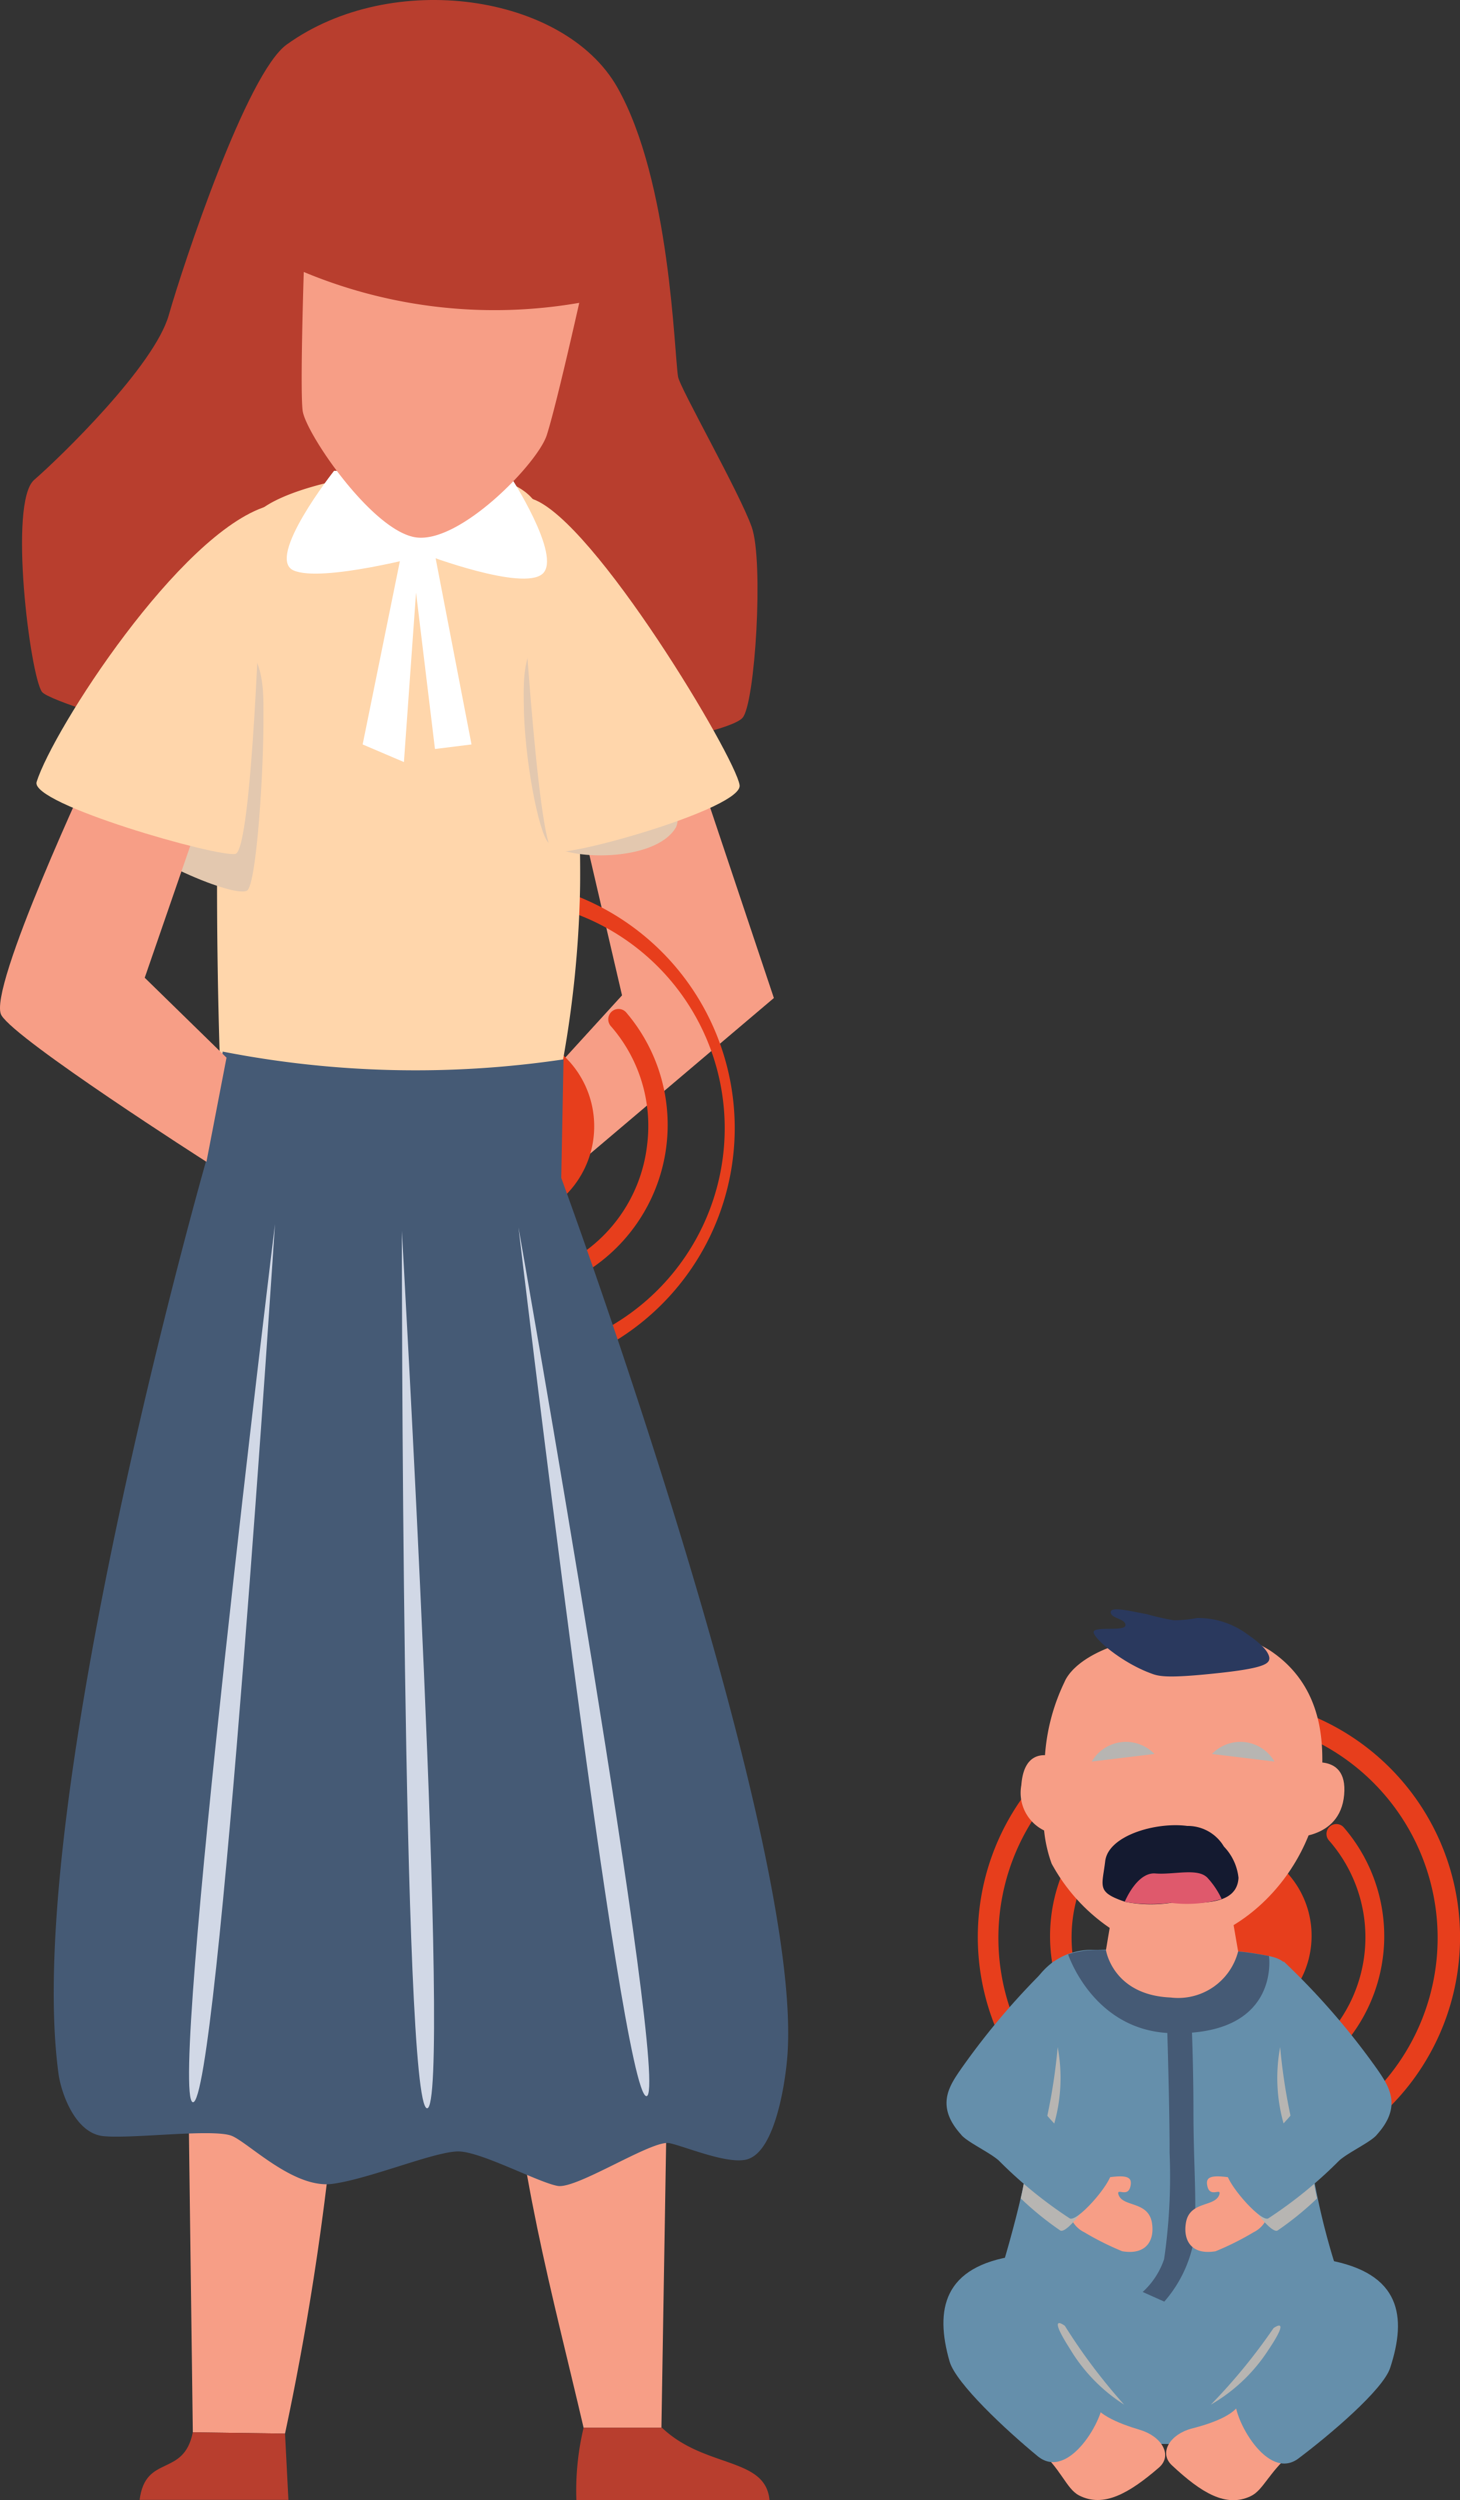
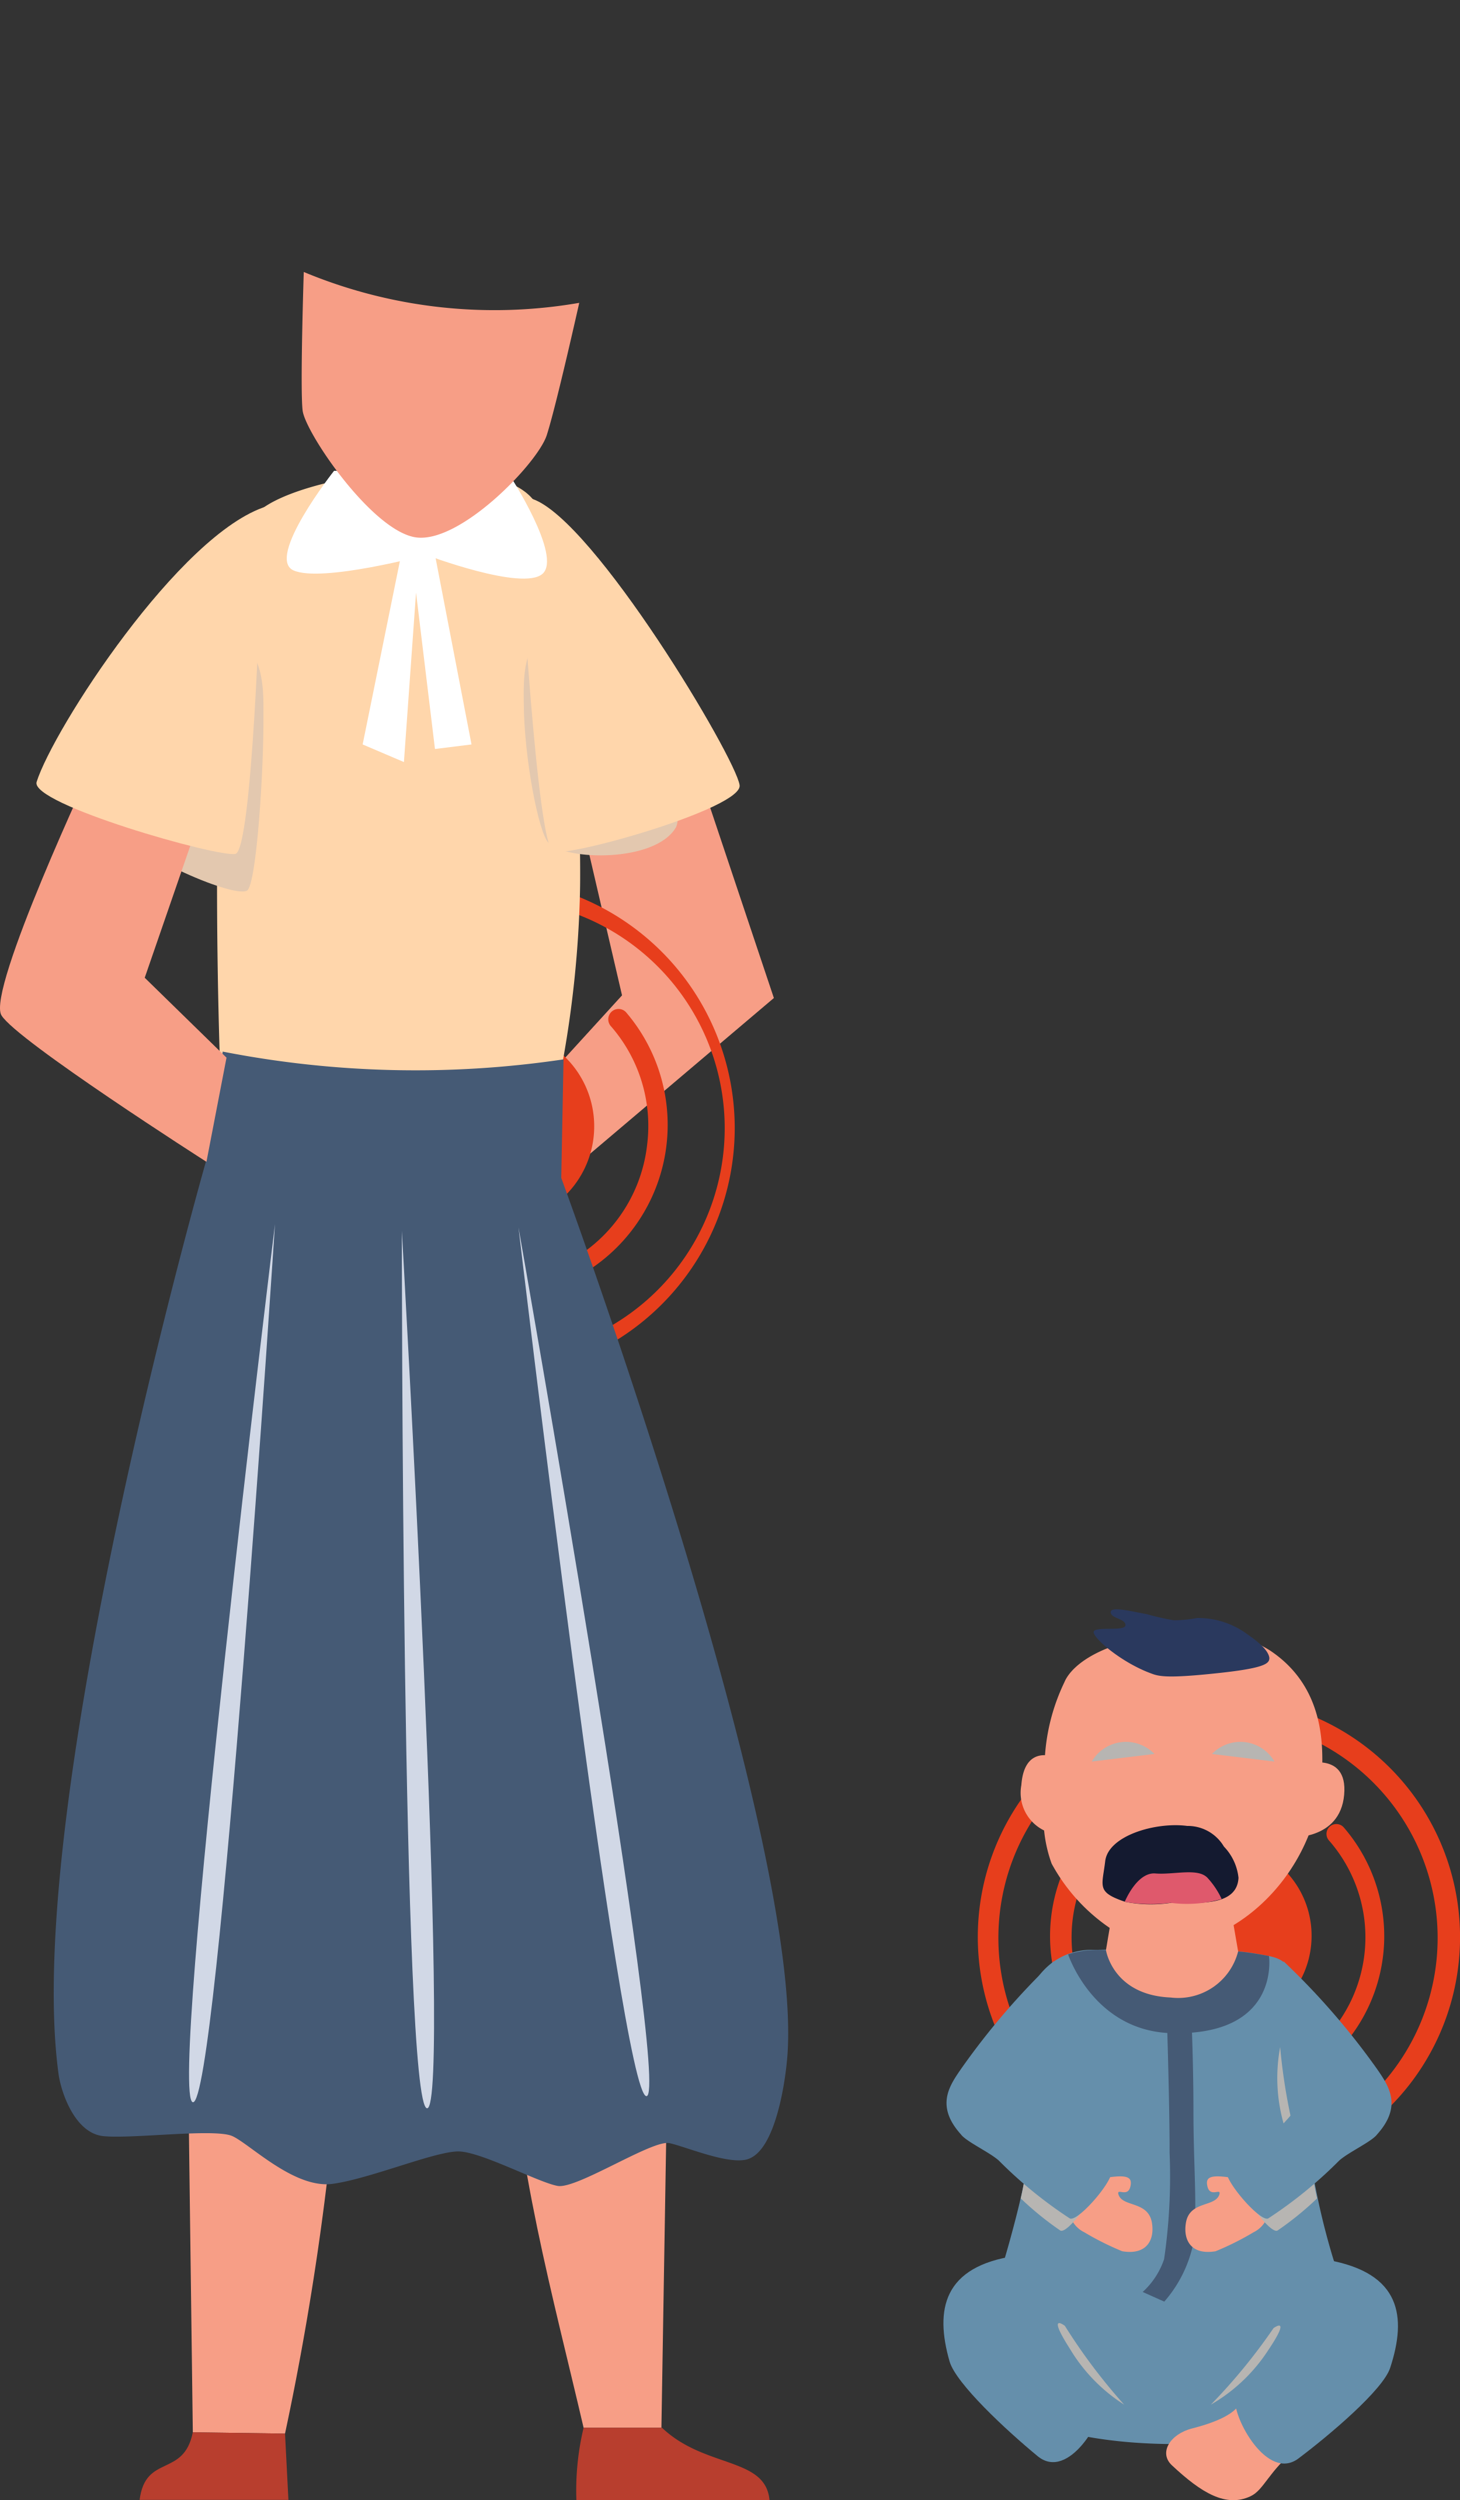
<svg xmlns="http://www.w3.org/2000/svg" viewBox="0 0 77.113 132.032" version="1.1" id="svg51" width="77.113" height="132.032">
  <rect x="0" y="0" width="77.113" height="132.032" fill="#333333" stroke="none" />
  <defs id="defs1">
    <style id="style1">.cls-1{isolation:isolate;}.cls-2{fill:#e73e1c;}.cls-3{fill:#658fab;}.cls-4{fill:#f79e86;}.cls-5{fill:#b83e2e;}.cls-6{fill:#ffd6ab;}.cls-7{fill:#fff;}.cls-8{fill:#e3c8af;}.cls-10,.cls-13,.cls-8{mix-blend-mode:multiply;}.cls-9{fill:#455a75;}.cls-10{fill:#d1d8e6;}.cls-11{fill:#2a395e;}.cls-12{fill:#141a30;}.cls-13{fill:#b7b5b2;}.cls-14{fill:#df596c;}</style>
  </defs>
  <g class="cls-1" id="g51" transform="translate(-7.356,-67.798)">
    <g id="Skadede_Personer" data-name="Skadede Personer">
-       <path class="cls-2" d="m 71.72,174.93 a 4.07,4.07 0 0 1 -0.5,0 0.53,0.53 0 0 1 -0.46,-0.58 0.54,0.54 0 0 1 0.59,-0.46 3.4,3.4 0 0 0 1,0 3.84,3.84 0 1 0 -4.45,-3.13 3.94,3.94 0 0 0 0.64,1.56 0.521,0.521 0 0 1 -0.86,0.59 5.08,5.08 0 0 1 -0.81,-2 4.89,4.89 0 1 1 5.66,4 5.78,5.78 0 0 1 -0.81,0.02 z" id="path1" />
      <path class="cls-2" d="m 71.71,178.84 a 7.83,7.83 0 0 1 -1.08,-0.07 8.784,8.784 0 1 1 2.11,-17.44 8.53,8.53 0 0 1 2,0.46 0.531,0.531 0 0 1 -0.36,1 7.72,7.72 0 0 0 -7.46,1.21 7.76,7.76 0 1 0 10.64,1 0.521,0.521 0 1 1 0.78,-0.69 8.78,8.78 0 0 1 -6.63,14.51 z" id="path2" />
      <path class="cls-2" d="m 71.69,182.77 a 12.46,12.46 0 0 1 -4.93,-1 0.51,0.51 0 0 1 -0.27,-0.68 0.52,0.52 0 0 1 0.68,-0.28 11.47,11.47 0 0 0 4.84,0.92 11.6,11.6 0 1 0 -8,-2.9 0.51,0.51 0 0 1 0,0.73 0.52,0.52 0 0 1 -0.74,0 12.65,12.65 0 0 1 8,-22.12 h 0.35 A 12.661,12.661 0 0 1 72,182.76 Z" id="path3" />
      <path class="cls-2" d="m 76.63,170 a 4.92,4.92 0 1 1 -4.91,-4.89 4.9,4.9 0 0 1 4.91,4.89 z" id="path4" />
      <path class="cls-3" d="m 73.89,171 c 1.47,0.28 2.22,0.12 2.27,6.29 a 37.85,37.85 0 0 0 1.59,9.71 c 0.92,2.93 1.6,3.92 0.78,7 -1,3.79 -16.65,3.73 -18.13,0.33 -1.48,-3.4 -0.74,-4.48 0.29,-8.21 1.16,-4.21 1.32,-5.95 0.77,-8.85 -0.83,-4.34 1.22,-6.52 3.59,-6.51 1.18,0.01 6.54,-0.22 8.84,0.24 z" id="path5" />
      <path class="cls-4" d="m 66.44,166.79 -0.73,4.34 c 0,0 -0.29,2.39 3.18,2.61 a 3.42,3.42 0 0 0 3.87,-2.84 l -0.71,-4.11 z" id="path6" />
      <path class="cls-4" d="m 76.06,161 c 0,0 2.51,-0.84 2.29,1.58 -0.22,2.42 -2.87,2.24 -2.87,2.24 z" id="path7" />
      <path class="cls-4" d="m 63.3,160.67 c 0,0 -1.83,-0.94 -2,1.4 a 2.21,2.21 0 0 0 1.79,2.58 z" id="path8" />
-       <path class="cls-4" d="m 58.05,192.71 c 0.3,1 2.63,3.15 4,4.29 1.37,1.14 1.6,2.22 2.31,2.58 1.27,0.64 2.59,-0.08 4.2,-1.47 0.76,-0.65 0.15,-1.66 -1,-2 -1.15,-0.34 -2.47,-0.88 -2.56,-1.66 -0.09,-0.78 -0.64,-7 -4,-6.56 -3.36,0.44 -3.63,2.44 -2.95,4.82 z" id="path9" />
+       <path class="cls-4" d="m 58.05,192.71 z" id="path9" />
      <path class="cls-3" d="m 57.51,192.5 c 0.34,1.17 3,3.64 4.65,5 1.65,1.36 3.55,-2.05 3.45,-3 -0.1,-0.95 -0.75,-8.13 -4.59,-7.58 -3.84,0.55 -4.3,2.83 -3.51,5.58 z" id="path10" />
      <path class="cls-4" d="m 80,193 c -0.34,1 -2.75,3 -4.19,4.14 -1.44,1.14 -1.69,2.15 -2.41,2.48 -1.29,0.6 -2.58,-0.17 -4.14,-1.63 -0.73,-0.67 -0.09,-1.66 1.05,-1.95 1.14,-0.29 2.5,-0.79 2.61,-1.56 0.11,-0.77 0.91,-7 4.22,-6.41 3.31,0.59 3.61,2.57 2.86,4.93 z" id="path11" />
      <path class="cls-3" d="m 80.78,192.84 c -0.38,1.16 -3.18,3.53 -4.84,4.78 -1.66,1.25 -3.46,-2.18 -3.33,-3.07 0.13,-0.89 1,-8.1 4.87,-7.41 3.87,0.69 4.19,2.99 3.3,5.7 z" id="path12" />
-       <path class="cls-5" d="m 26.69,109.56 c 0,0 -16.5,-4.36 -17.12,-5.23 -0.62,-0.87 -1.78,-10 -0.41,-11.19 1.37,-1.19 6.34,-6 7.11,-8.7 0.77,-2.7 4.12,-12.78 6.23,-14.29 5.55,-4 14.66,-2.67 17.46,2.26 2.8,4.93 3,14 3.21,15.29 0.1,0.59 3.25,6.12 3.89,7.93 0.64,1.81 0.18,9.36 -0.49,10.08 -1.24,1.36 -19.88,3.85 -19.88,3.85 z" id="path13" />
      <polygon class="cls-4" points="37.09,123.78 40.21,120.36 37.76,109.82 44.11,108.19 48.23,120.5 36.97,130.04 " id="polygon13" />
      <path class="cls-2" d="m 33.62,132.34 a 4.36,4.36 0 0 1 -0.51,0 0.55,0.55 0 0 1 -0.48,-0.6 0.56,0.56 0 0 1 0.61,-0.48 3.35,3.35 0 0 0 1,0 4,4 0 1 0 -4,-1.63 0.544,0.544 0 0 1 -0.9,0.61 5.08,5.08 0 0 1 3.3,-7.92 5.09,5.09 0 0 1 1.75,10 5,5 0 0 1 -0.77,0.02 z" id="path14" />
      <path class="cls-2" d="m 33.62,136.41 a 8.57,8.57 0 0 1 -1.13,-0.07 9.15,9.15 0 0 1 2.2,-18.16 9,9 0 0 1 2,0.49 0.53,0.53 0 0 1 0.33,0.69 0.55,0.55 0 0 1 -0.7,0.33 8.12,8.12 0 0 0 -1.78,-0.43 8.07,8.07 0 0 0 -9,7 8.06,8.06 0 1 0 16,1.95 8,8 0 0 0 -1.9,-6.2 0.55,0.55 0 0 1 0,-0.77 0.54,0.54 0 0 1 0.77,0 9.14,9.14 0 0 1 -6.9,15.1 z" id="path15" />
      <path class="cls-2" d="m 33.6,140.5 a 13.07,13.07 0 0 1 -5.13,-1 0.542,0.542 0 1 1 0.42,-1 12.25,12.25 0 0 0 5,0.95 12.08,12.08 0 1 0 -8.31,-3 0.54,0.54 0 0 1 0,0.76 0.53,0.53 0 0 1 -0.76,0 13.16,13.16 0 0 1 8.36,-23 h 0.36 A 13.17,13.17 0 0 1 34,140.5 Z" id="path16" />
      <path class="cls-2" d="m 38.74,127.25 a 5.12,5.12 0 1 1 -5.12,-5.09 5.11,5.11 0 0 1 5.12,5.09 z" id="path17" />
      <path class="cls-4" d="m 17.25,173.94 0.29,22.3 4.87,0.07 a 149.92,149.92 0 0 0 3,-21.82 z" id="path18" />
      <path class="cls-4" d="M 42.65,174.29 42.29,196 h -4.11 c -1.61,-6.92 -3.62,-14.09 -3.92,-21.5 z" id="path19" />
      <path class="cls-6" d="m 19,124.66 c 6.53,1 13,1.86 18.09,-0.88 a 57.4,57.4 0 0 0 0.9,-8.92 c 0.07,-2.76 -0.22,-18 -2.5,-20.71 C 33.21,91.44 23.2,92.83 21,94.82 c -3.07,2.78 -2,29.84 -2,29.84 z" id="path20" />
      <polygon class="cls-7" points="29.33,99.09 30.33,107.35 32.26,107.11 30.12,96.01 28.79,95.89 26.51,107.11 28.69,108.04 " id="polygon20" />
      <path class="cls-8" d="m 14,111.65 c -0.16,1 5.63,3.6 6.4,3.18 0.51,-0.28 0.9,-6.51 0.87,-9.32 0,-1.12 0.17,-4.77 -3.06,-3.78 -3.23,0.99 -4.03,8.66 -4.21,9.92 z" id="path21" />
      <path class="cls-8" d="m 43.05,111.5 c -1.1,1.86 -5.82,1.74 -6.72,0.81 -0.54,-0.55 -1.29,-4.53 -1.31,-7.34 0,-1.11 -0.25,-4.77 3,-3.81 3.25,0.96 5.68,9.24 5.03,10.34 z" id="path22" />
      <path class="cls-9" d="M 48.94,176.41 C 49.85,164.94 37,130 37,130 l 0.12,-6.26 a 53,53 0 0 1 -18,-0.41 l -0.88,5.78 c 0,0 -9.73,34.07 -7.79,48.22 0.12,0.89 0.83,3.11 2.36,3.27 1.53,0.16 5.89,-0.42 6.82,0 0.93,0.42 3.28,2.8 5.3,2.52 2.02,-0.28 5.47,-1.75 6.68,-1.71 1.21,0.04 4.19,1.64 5.2,1.82 1.01,0.18 5,-2.45 5.9,-2.26 0.9,0.19 3.4,1.28 4.3,0.78 1.27,-0.61 1.8,-3.75 1.93,-5.34 z" id="path23" />
      <path class="cls-10" d="m 21.88,132.44 c 0,0 -5.66,46.1 -4.34,46.37 1.32,0.27 4.34,-46.37 4.34,-46.37 z" id="path24" />
      <path class="cls-10" d="m 28.58,132.8 c 0,0 0,46.2 1.33,46.33 1.33,0.13 -1.33,-46.33 -1.33,-46.33 z" id="path25" />
      <path class="cls-10" d="m 34.74,132.61 c 0,0 5.42,45.9 6.76,45.88 1.34,-0.02 -6.76,-45.88 -6.76,-45.88 z" id="path26" />
      <path class="cls-5" d="m 38.18,196 a 14.26,14.26 0 0 0 -0.38,3.83 H 48 c -0.2,-2.3 -3.41,-1.67 -5.68,-3.83 z" id="path27" />
      <path class="cls-5" d="m 17.54,196.24 c -0.48,2.4 -2.5,1.13 -2.81,3.57 h 7.86 l -0.18,-3.5 z" id="path28" />
      <path class="cls-4" d="m 12.29,108.09 c 0,0 -5.64,12 -4.86,13.32 0.78,1.32 10.83,7.74 10.83,7.74 l 1.06,-5.5 -4.32,-4.22 3.16,-9.15 z" id="path29" />
      <path class="cls-6" d="m 46.42,109.26 c 0.18,1.21 -9,3.81 -9.85,3.51 -0.85,-0.3 -1.73,-15.88 -1.73,-15.88 0,0 -2.6,-3.87 0.65,-2.74 3.25,1.13 10.72,13.64 10.93,15.11 z" id="path30" />
      <path class="cls-6" d="m 9.29,109.09 c -0.36,1.17 9.61,4 10.5,3.8 0.89,-0.2 1.32,-14.17 1.32,-14.17 0,0 1.33,-4.49 0.35,-4.19 -4.61,1.41 -11.3,11.79 -12.17,14.56 z" id="path31" />
      <path class="cls-7" d="m 25,92.66 c 0,0 -3.63,4.6 -2.14,5.26 1.49,0.66 7,-0.82 7,-0.82 0,0 5.1,1.93 6.15,1 1.05,-0.93 -1.73,-5.2 -1.73,-5.2 z" id="path32" />
      <path class="cls-4" d="m 23.4,82.16 c 0,0 -0.2,6.17 -0.06,7.32 0.14,1.15 3.57,6.22 5.89,6.68 2.32,0.46 6.51,-3.87 7,-5.37 0.49,-1.5 1.72,-7 1.72,-7 A 26.17,26.17 0 0 1 23.4,82.16 Z" id="path33" />
      <path class="cls-9" d="m 69,174.75 c 0,0 0.14,4.64 0.13,6.72 a 30.15,30.15 0 0 1 -0.29,5.63 4.13,4.13 0 0 1 -1.13,1.73 l 1.14,0.51 a 6.76,6.76 0 0 0 1.54,-3.11 c 0.22,-1.92 0,-3.91 0,-7 0,-2.41 -0.1,-4.71 -0.1,-4.71 z" id="path34" />
      <path class="cls-4" d="m 66.72,170.07 a 9.71,9.71 0 0 1 -3.82,-3.86 7.24,7.24 0 0 1 -0.4,-3.15 22.22,22.22 0 0 1 0.07,-2.82 10.61,10.61 0 0 1 1,-3.6 c 0.41,-1 2.28,-2.41 6.54,-2.62 a 6.55,6.55 0 0 1 4.3,0.92 c 2.89,1.9 2.81,5 2.78,6.34 -0.19,6.33 -6.26,10.77 -10.47,8.79 z" id="path35" />
      <path class="cls-11" d="m 74.4,155.35 c 0,0.3 -0.22,0.55 -3,0.83 -2.33,0.24 -2.81,0.15 -3.21,0 -1.61,-0.58 -3.12,-1.9 -3.07,-2.21 0.05,-0.31 1.67,0 1.68,-0.35 0.01,-0.35 -0.77,-0.35 -0.78,-0.68 -0.01,-0.33 1,-0.07 1.92,0.1 a 13.21,13.21 0 0 0 1.41,0.32 6.66,6.66 0 0 0 1.23,-0.12 4.38,4.38 0 0 1 2.7,0.89 c 0.38,0.26 1.07,0.77 1.12,1.22 z" id="path36" />
      <path class="cls-12" d="m 70.06,164.22 a 2.22,2.22 0 0 1 1.94,1.09 2.8,2.8 0 0 1 0.77,1.65 c -0.08,1.58 -2.3,1.3 -3.56,1.32 a 7,7 0 0 1 -2.42,-0.05 c -1.54,-0.52 -1.22,-0.8 -1.06,-2.15 0.16,-1.35 2.67,-2.08 4.33,-1.86 z" id="path37" />
      <path class="cls-13" d="m 71.37,160.42 a 2.08,2.08 0 0 1 3.3,0.4" id="path38" />
      <path class="cls-13" d="m 68.33,160.42 a 2.09,2.09 0 0 0 -3.31,0.4" id="path39" />
      <path class="cls-14" d="m 66.76,168.23 c 0,0 0.64,-1.58 1.62,-1.5 0.98,0.08 2.27,-0.32 2.77,0.25 a 4.34,4.34 0 0 1 0.73,1.1 6.64,6.64 0 0 1 -2.7,0.2 8,8 0 0 1 -2.42,-0.05 z" id="path40" />
      <path class="cls-9" d="m 63.77,171 c 0,0 1.31,4 5.38,4.16 5.86,0.19 5.23,-4.07 5.23,-4.07 -0.59,-0.11 -1.14,-0.2 -1.63,-0.24 a 3.27,3.27 0 0 1 -3.57,2.43 c -3.05,-0.13 -3.41,-2.5 -3.41,-2.5 a 5.44,5.44 0 0 0 -2,0.22 z" id="path41" />
      <path class="cls-4" d="m 65.06,182.92 c 1.7,-0.32 2.14,-0.27 2,0.34 -0.14,0.61 -0.74,0.05 -0.63,0.42 0.21,0.69 1.58,0.32 1.77,1.51 0.15,0.95 -0.33,1.7 -1.57,1.49 a 14.9,14.9 0 0 1 -2,-1 1.46,1.46 0 0 1 0.43,-2.76 z" id="path42" />
-       <path class="cls-13" d="m 62.32,181 c 0,0 0.11,1.25 0.7,-1 a 8.86,8.86 0 0 0 0.2,-4.1 30.6,30.6 0 0 1 -0.9,5.1 z" id="path43" />
      <path class="cls-13" d="m 63.6,190.62 c 0,0 -1,-0.77 0.27,1.22 a 8.94,8.94 0 0 0 2.86,2.94 30.41,30.41 0 0 1 -3.13,-4.16 z" id="path44" />
      <path class="cls-13" d="m 74.62,190.74 c 0,0 1,-0.73 -0.31,1.21 a 8.93,8.93 0 0 1 -3,2.83 30.26,30.26 0 0 0 3.31,-4.04 z" id="path45" />
      <path class="cls-13" d="m 61.62,179.67 a 13.29,13.29 0 0 0 3.6,3.11 c 0.51,0.3 -1.46,3.08 -1.87,2.8 a 16.48,16.48 0 0 1 -2.08,-1.69 14.73,14.73 0 0 0 0.35,-4.22 z" id="path46" />
      <path class="cls-3" d="M 62.39,179.19 A 13.29,13.29 0 0 0 66,182.3 c 0.51,0.3 -1.74,2.92 -2.15,2.64 a 23,23 0 0 1 -3.74,-3.05 c -0.49,-0.44 -1.72,-1 -2,-1.38 -1.34,-1.49 -0.63,-2.54 0,-3.45 A 38.39,38.39 0 0 1 63,171.37" id="path47" />
      <path class="cls-4" d="m 73.13,182.92 c -1.7,-0.32 -2.15,-0.27 -2,0.34 0.15,0.61 0.74,0.05 0.63,0.42 -0.22,0.69 -1.58,0.32 -1.77,1.51 -0.15,0.95 0.32,1.7 1.57,1.49 a 14.9,14.9 0 0 0 2,-1 1.46,1.46 0 0 0 -0.43,-2.76 z" id="path48" />
      <path class="cls-13" d="m 75.87,181 c 0,0 -0.12,1.25 -0.7,-1 a 8.86,8.86 0 0 1 -0.2,-4.1 30.6,30.6 0 0 0 0.9,5.1 z" id="path49" />
      <path class="cls-13" d="m 76.57,179.67 a 13.29,13.29 0 0 1 -3.6,3.11 c -0.51,0.3 1.46,3.08 1.87,2.8 a 16.48,16.48 0 0 0 2.08,-1.69 14.73,14.73 0 0 1 -0.35,-4.22 z" id="path50" />
      <path class="cls-3" d="m 75.79,179.19 a 13.34,13.34 0 0 1 -3.59,3.11 c -0.51,0.3 1.74,2.92 2.15,2.64 a 23,23 0 0 0 3.74,-3.05 c 0.49,-0.44 1.72,-1 2,-1.38 1.34,-1.49 0.63,-2.54 0,-3.45 a 38.39,38.39 0 0 0 -4.94,-5.69" id="path51" />
    </g>
  </g>
</svg>